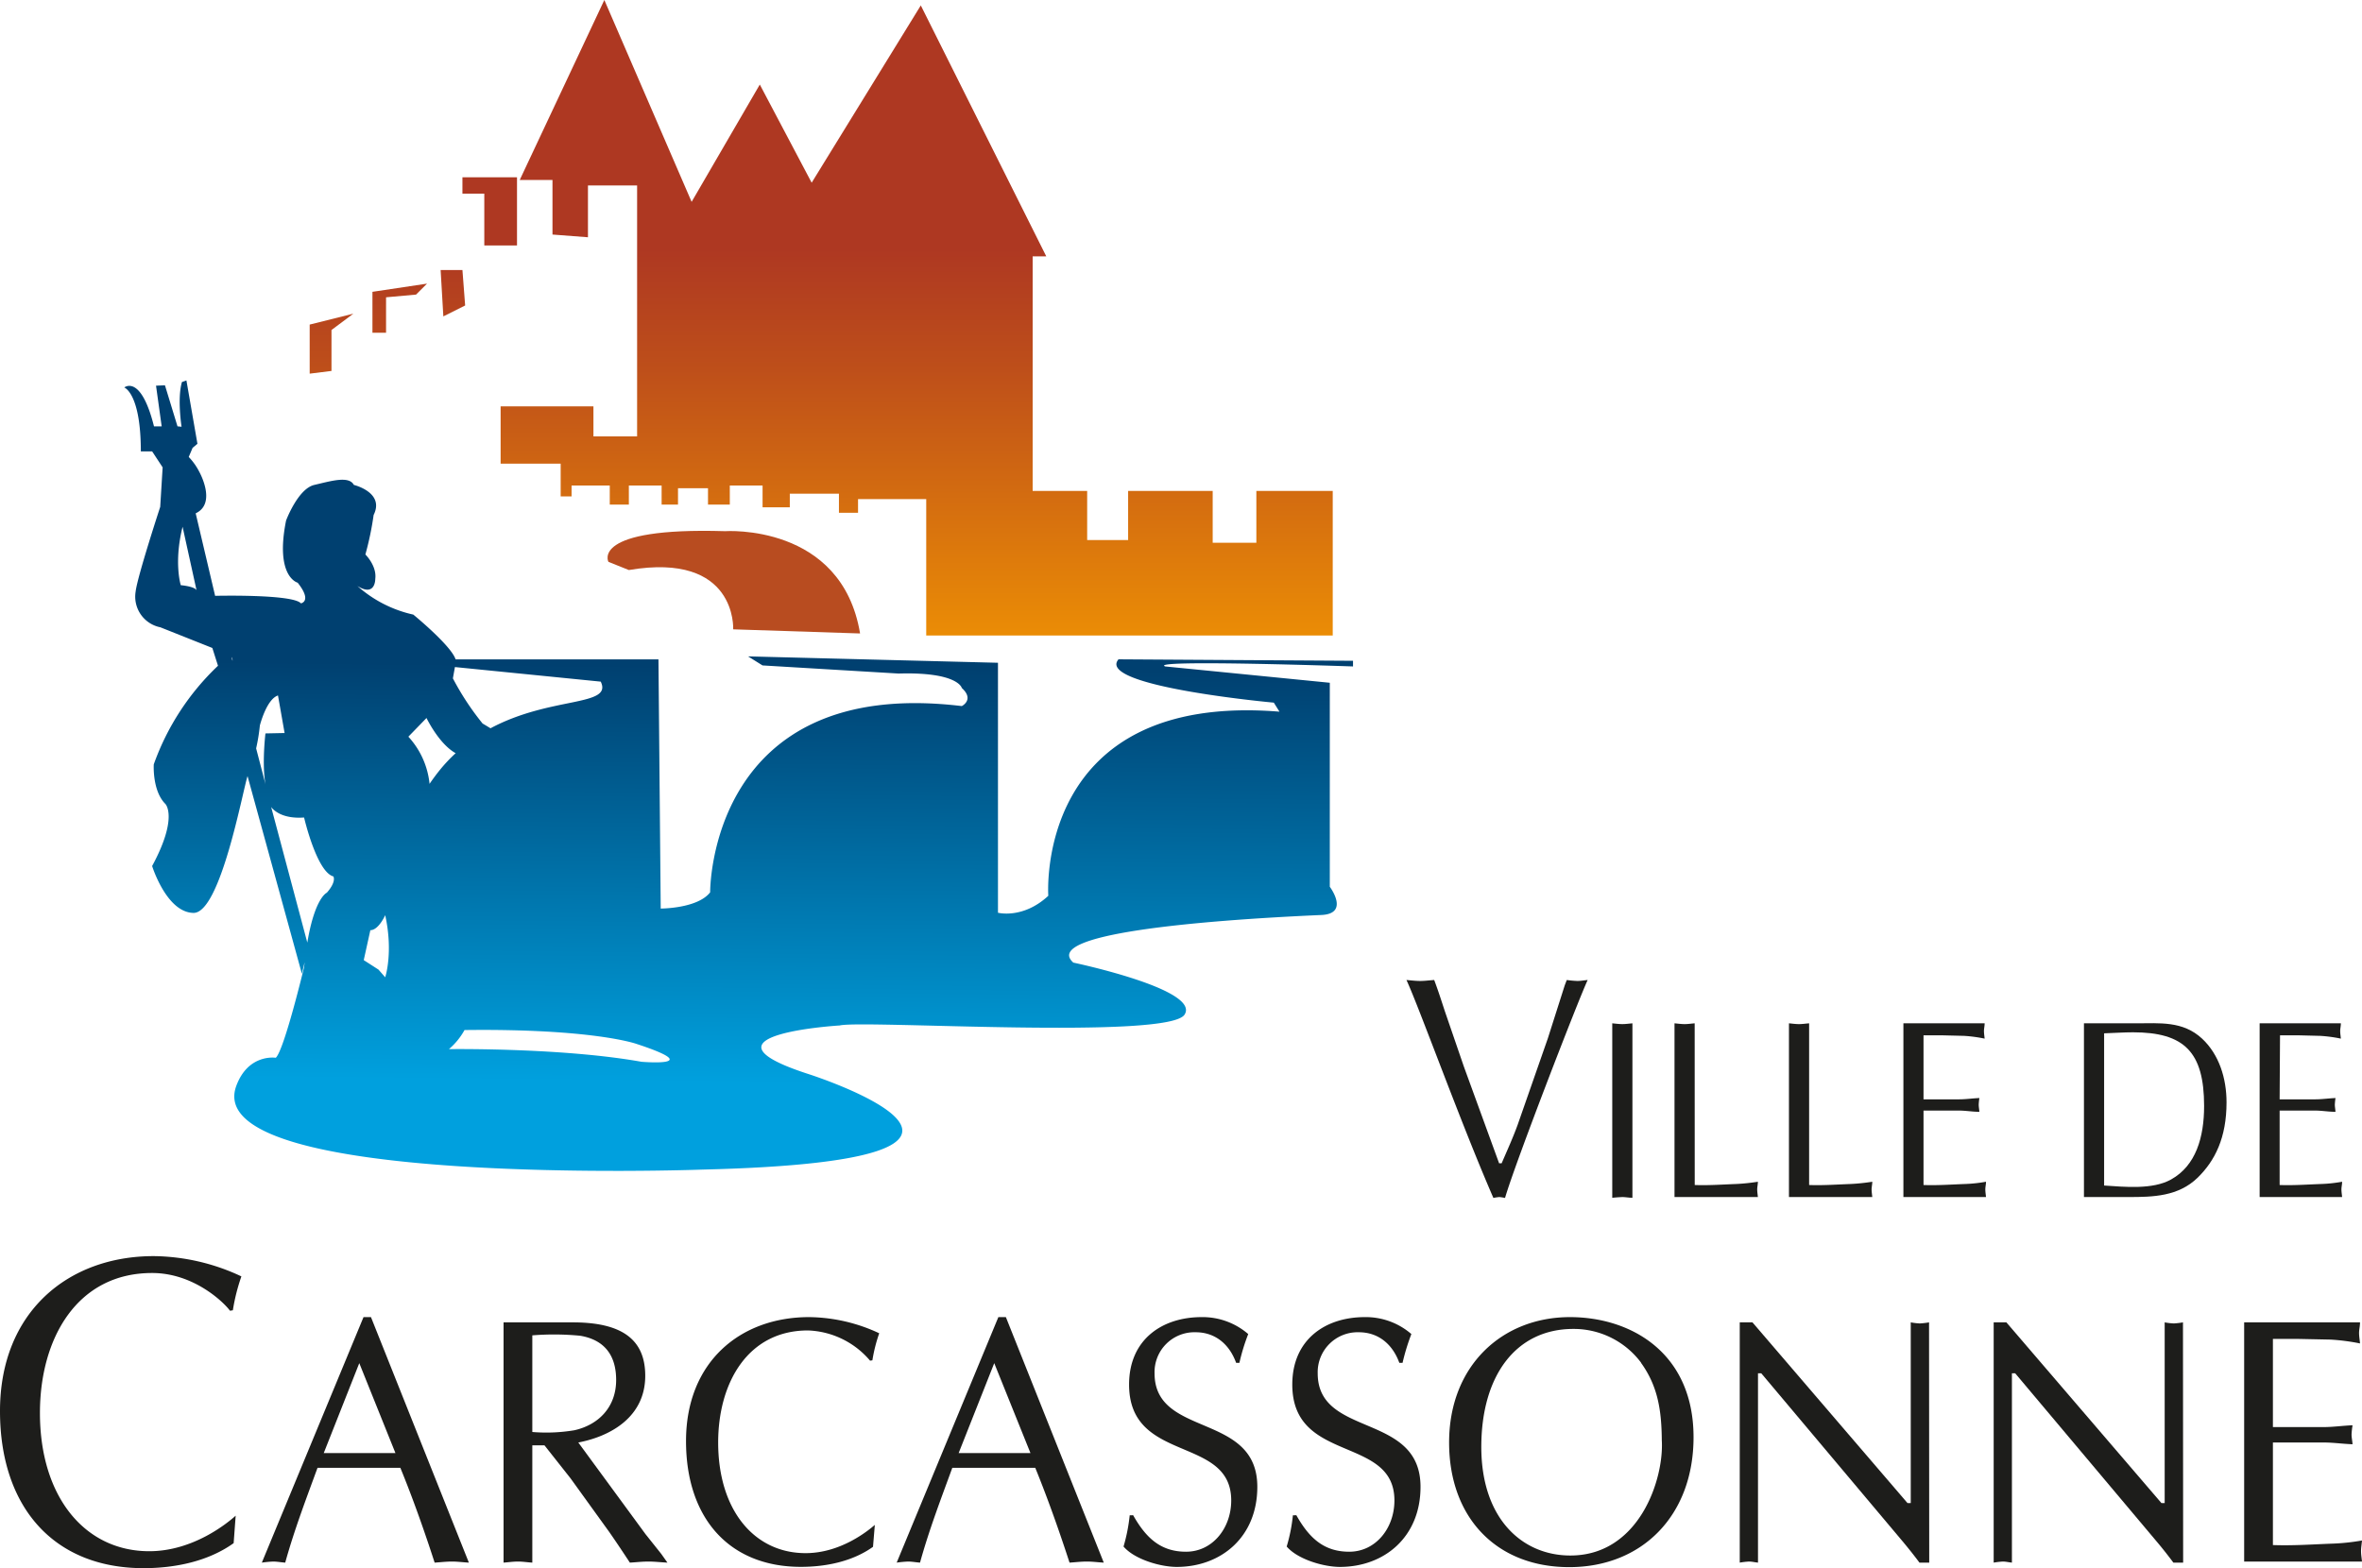
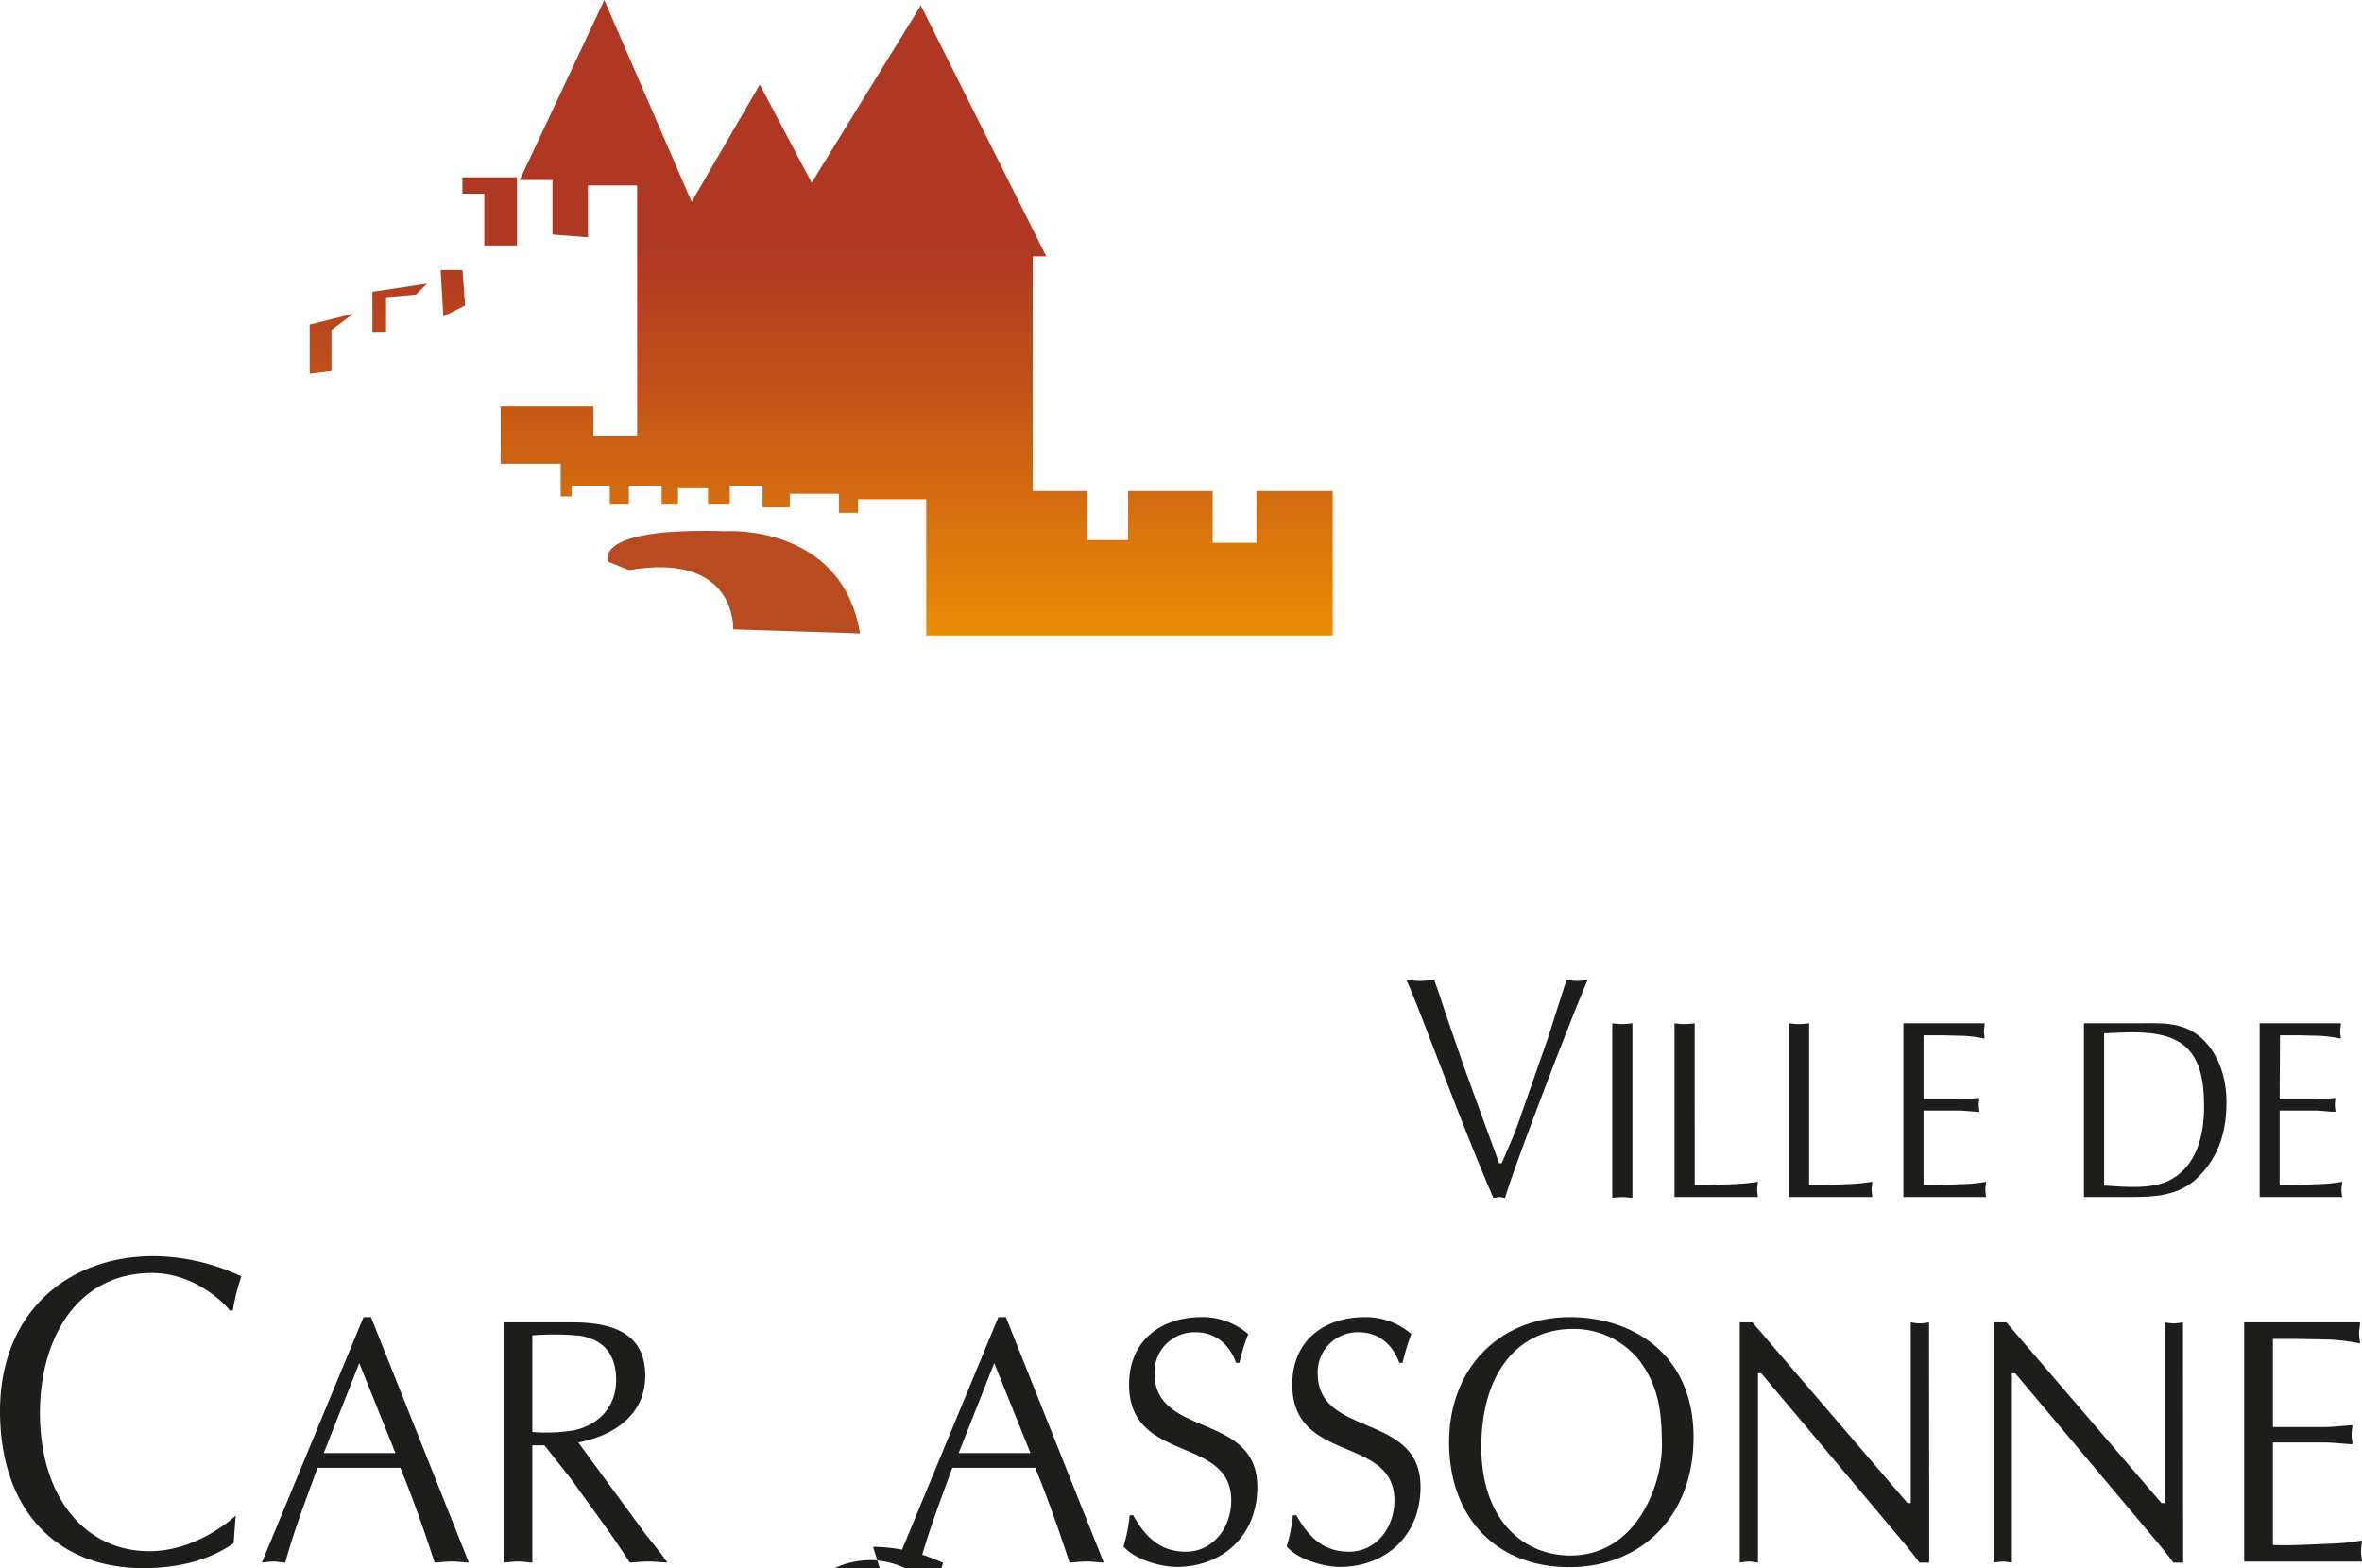
<svg xmlns="http://www.w3.org/2000/svg" xmlns:xlink="http://www.w3.org/1999/xlink" viewBox="0 0 418.12 277.66">
  <defs>
    <style>
            .cls-1{fill:url(#degrade_orange);}.cls-2{fill:url(#degrade_orange-2);}.cls-3{fill:url(#degrade_orange-3);}.cls-4{fill:url(#degrade_orange-4);}.cls-5{fill:url(#degrade_orange-5);}.cls-6{fill:#b84c20;}.cls-7{fill:url(#degrade_bleu);}.cls-8{fill:#1d1d1b;}
        </style>
    <linearGradient id="degrade_orange" x1="1765.47" y1="2142.54" x2="1765.47" y2="2027.34" gradientTransform="translate(-1151.19 -1354.84) scale(0.69)" gradientUnits="userSpaceOnUse">
      <stop offset="0" stop-color="#f59c00" />
      <stop offset="0.16" stop-color="#e98a06" />
      <stop offset="0.73" stop-color="#be4f1a" />
      <stop offset="1" stop-color="#ae3822" />
    </linearGradient>
    <linearGradient id="degrade_orange-2" x1="1783.09" y1="2142.55" x2="1783.09" y2="2027.33" xlink:href="#degrade_orange" />
    <linearGradient id="degrade_orange-3" x1="1796.83" y1="2142.56" x2="1796.83" y2="2027.33" xlink:href="#degrade_orange" />
    <linearGradient id="degrade_orange-4" x1="1806.34" y1="2142.56" x2="1806.34" y2="2027.33" xlink:href="#degrade_orange" />
    <linearGradient id="degrade_orange-5" x1="1916.63" y1="2142.56" x2="1916.63" y2="2027.33" xlink:href="#degrade_orange" />
    <linearGradient id="degrade_bleu" x1="3884.68" y1="4076.63" x2="3886.26" y2="3927.57" gradientTransform="translate(-1812.62 -1846.52) scale(0.5)" gradientUnits="userSpaceOnUse">
      <stop offset="0" stop-color="#00a0de" />
      <stop offset="0.15" stop-color="#0092cd" />
      <stop offset="0.99" stop-color="#004070" />
    </linearGradient>
  </defs>
  <g id="Calque_2" data-name="Calque 2">
    <g id="Calque_1-2" data-name="Calque 1">
      <polygon class="cls-1" points="54.82 66.16 54.82 57.47 62.55 55.54 58.68 58.43 58.68 65.68 54.82 66.16" />
      <polygon class="cls-2" points="65.93 58.92 68.34 58.92 68.34 52.64 73.65 52.16 75.59 50.22 65.93 51.67 65.93 58.92" />
      <polygon class="cls-3" points="78.48 56.02 78 47.81 81.86 47.81 82.34 54.09 78.48 56.02" />
      <polygon class="cls-4" points="81.86 34.29 85.73 34.29 85.73 43.46 91.52 43.46 91.52 31.39 81.86 31.39 81.86 34.29" />
      <polygon class="cls-5" points="97.8 41.53 97.8 31.87 92 31.87 106.98 0 122.43 35.74 134.5 14.97 143.68 32.35 163 0.96 185.21 45.39 182.8 45.39 182.8 86.92 192.45 86.92 192.45 95.62 199.7 95.62 199.7 86.92 214.67 86.92 214.67 96.1 222.4 96.1 222.4 86.92 235.92 86.92 235.92 112.52 163.96 112.52 163.96 88.37 151.89 88.37 151.89 90.79 148.51 90.79 148.51 87.41 139.81 87.41 139.81 89.82 134.99 89.82 134.99 85.96 129.19 85.96 129.19 89.34 125.33 89.34 125.33 86.44 120.02 86.44 120.02 89.34 117.12 89.34 117.12 85.96 111.32 85.96 111.32 89.34 107.94 89.34 107.94 85.96 101.18 85.96 101.18 87.89 99.25 87.89 99.25 82.1 88.62 82.1 88.62 71.95 105.05 71.95 105.05 77.27 112.78 77.27 112.78 32.84 104.08 32.84 104.08 42.01 97.8 41.53" />
      <path class="cls-6" d="M111.32,100.93l-3.62-1.45s-3.26-6.16,20.65-5.43c0,0,20.64-1.45,23.9,18.11l-22.46-.73S130.52,97.67,111.32,100.93Z" />
-       <path class="cls-7" d="M239.51,118v-1L198,116.74c-4.16,4.79,27.49,7.67,27.49,7.67l1,1.6c-43.48-3.52-40.92,32.6-40.92,32.6-4.48,4.16-8.91,3-8.91,3l0-44.26-44.24-1.13,2.56,1.6,24.1,1.44c10.55-.31,11.18,2.56,11.18,2.56,2.28,2.07,0,3.2,0,3.2C125.39,119.61,125.71,158,125.71,158c-2.24,2.88-8.75,2.87-8.75,2.87l-.4-44.12-35.91,0c-.79-2.45-7.49-7.93-7.49-7.93a22,22,0,0,1-9.89-5.06c3.21,2,3.16-1.26,3.16-1.26.3-2.33-1.75-4.32-1.75-4.32a54.36,54.36,0,0,0,1.46-7c2-4-3.5-5.32-3.5-5.32-.88-1.67-4.1-.67-7,0s-5,6.31-5,6.31c-2,10,2.05,11,2.05,11,2.63,3.32.58,3.66.58,3.66-1.46-1.67-15.19-1.33-15.19-1.33L34.64,90.89c3.81-1.79.6-7.42.6-7.42a11,11,0,0,0-1.83-2.56l.68-1.61.86-.72L33,67.36l-.79.28c-.86,2.88-.07,7.92-.07,7.92l-.72-.07L29.2,68.22l-1.58.07,1,7.2H27.26C24.92,66.17,22,68.61,22,68.61s2.93,1,2.93,11.31h2l1.86,2.83-.43,7s-4.06,12.39-4.35,15a5.53,5.53,0,0,0,4.38,6.32l9.2,3.66,1,3.15a44.7,44.7,0,0,0-11.37,17.46s-.29,4.66,2.05,7c0,0,2.34,2.33-2.34,11,0,0,2.54,8.21,7.31,8.3s8.7-21.54,9.58-24.22l9.62,35,.47-2c0,.28-.07.57-.09.87,0,0-3.51,14.63-5,16,0,0-4.88-.78-7,5-6.56,18.05,82.46,14.8,82.46,14.8,66.59-1.59,18.92-16.89,18.92-16.89-21.74-7,5.44-8.63,5.44-8.63,4.15-1,58.18,2.56,61.05-1.92S190,170.44,190,170.44c-5.61-5,21.56-7.45,43.9-8.43,5.1-.22,1.5-5,1.5-5V120.89L206.26,118C203.07,116.74,239.51,118,239.51,118Zm-133.17,2.69c2.18,4.46-8.86,2.55-19.51,8.26-.8-.49-1.4-.84-1.4-.84a48,48,0,0,1-5.26-8l.36-2ZM75.5,127.13s2.19,4.59,5.16,6.23a28,28,0,0,0-2.73,2.89c-.69.85-1.31,1.69-1.89,2.54a14.48,14.48,0,0,0-3.75-8.35ZM65.56,164.7c1.46,0,2.63-2.66,2.63-2.66,1.46,6.64,0,11,0,11L67,171.68,64.39,170ZM41.15,117l-.17-.67A.86.86,0,0,1,41.15,117ZM32,103.61s-1.26-4,.32-10.34l2.48,11.27C34.79,104.46,34.55,103.88,32,103.61Zm14,24.85s1.16-4.65,3.21-5.32l1.17,6.65-3.39.07s-.84,7,.35,10.31l-2-7.66A33.71,33.71,0,0,0,46,128.46ZM48,142.89c.4.54,1.93,2.14,5.83,1.86,0,0,2.23,9.63,5.18,10.43,0,0,.6.88-1.15,2.88,0,0-2.13.86-3.46,8.84ZM113.56,188c-13.15-2.34-31.11-2.27-34.09-2.24a12.17,12.17,0,0,0,2.76-3.38c22.7-.28,30.37,2.43,30.37,2.43C125.39,189,113.56,188,113.56,188Z" />
      <path class="cls-8" d="M274,183.85l3-9.42.35-.91a18.49,18.49,0,0,0,1.88.17c.55,0,1.16-.11,1.82-.17-1.62,3.44-12.81,32.33-14.63,38.59a8.38,8.38,0,0,0-1-.16,7.53,7.53,0,0,0-1.06.16c-5.77-13.25-13.16-33.79-15.39-38.59.76.06,1.62.17,2.43.17s1.57-.11,2.48-.17c.66,1.75,1.26,3.61,1.87,5.48l3.39,9.87,6.23,17.1h.45c1-2.32,2-4.52,2.84-6.83Z" />
      <path class="cls-8" d="M285.4,181.19c.57.05,1.18.14,1.79.14s1.13-.09,1.78-.14v30.89c-.65,0-1.22-.13-1.78-.13s-1.22.09-1.79.13Z" />
      <path class="cls-8" d="M300,209.82c2.47.09,4.9-.09,7.33-.18a35.89,35.89,0,0,0,3.85-.4c0,.49-.12.9-.12,1.35s.08.9.12,1.36H296.42V181.19c.57.05,1.18.14,1.79.14s1.13-.09,1.78-.14Z" />
      <path class="cls-8" d="M320.25,209.82c2.47.09,4.9-.09,7.33-.18a35.89,35.89,0,0,0,3.85-.4c0,.49-.12.9-.12,1.35s.08.9.12,1.36H316.68V181.19c.57.05,1.17.14,1.78.14s1.14-.09,1.79-.14Z" />
      <path class="cls-8" d="M340.5,194.65h6.28c1.22,0,2.39-.18,3.61-.23a10.7,10.7,0,0,0-.12,1.18c0,.36.08.77.12,1.26-1.22,0-2.39-.22-3.61-.22H340.5v13.18c2.48.09,4.91-.09,7.34-.18a26.11,26.11,0,0,0,3.72-.4c0,.49-.12.9-.12,1.35s.08.9.12,1.36H336.94V181.19h14.38c0,.5-.12.91-.12,1.36s.08.9.12,1.35a25.37,25.37,0,0,0-3.65-.49l-4.05-.1H340.5Z" />
      <path class="cls-8" d="M368.9,181.19h9.2c4.21,0,8.31-.45,11.71,2.71,3,2.8,4.33,7,4.33,11.29,0,6.28-2.06,10.34-5.1,13.32-3.44,3.35-7.94,3.44-12.24,3.44h-7.9Zm3.57,28.72c3.56.23,8.59.77,11.87-1.08,4.37-2.44,5.83-7.45,5.83-13,0-9.57-3.52-13.05-12.6-13.05-1.66,0-3.36.13-5.1.18Z" />
      <path class="cls-8" d="M403.54,194.65h6.28c1.22,0,2.39-.18,3.61-.23a10.7,10.7,0,0,0-.12,1.18c0,.36.08.77.12,1.26-1.22,0-2.39-.22-3.61-.22h-6.28v13.18c2.47.09,4.9-.09,7.34-.18a26.11,26.11,0,0,0,3.72-.4c0,.49-.12.9-.12,1.35s.08.9.12,1.36H400V181.19h14.38c0,.5-.12.91-.12,1.36s.08.9.12,1.35a25.37,25.37,0,0,0-3.65-.49l-4-.1h-3.12Z" />
      <path class="cls-8" d="M41.36,273.23c-4.54,3.26-10.46,4.43-15.95,4.43C9.53,277.66,0,266.86,0,249.84c0-17.48,12-27.43,27.21-27.43A37.18,37.18,0,0,1,42.73,226a34.47,34.47,0,0,0-1.51,6l-.51.08c-1-1.4-6.35-6.68-13.78-6.68-13.29,0-19.86,11.57-19.86,24.78,0,14.92,8,24.48,19.35,24.48,7.8,0,13.86-5,15.3-6.29Z" />
      <path class="cls-8" d="M83,276.68c-1.1-.06-2-.19-3-.19s-2.08.13-3.06.19c-1.67-5.16-3.75-11.13-6.07-16.79H56.21c-2,5.47-4.1,10.95-5.72,16.79-.81-.06-1.45-.19-2.14-.19a19.31,19.31,0,0,0-2,.19l18-43.47h1.32ZM63.6,241.36l-6.29,15.92H70Z" />
      <path class="cls-8" d="M89.14,234.14h12.25c8.9,0,12.83,3.17,12.83,9.46,0,7.21-6,10.69-11.85,11.81l11.9,16.23,2.78,3.49,1.1,1.55c-1.22-.06-2.26-.19-3.36-.19s-2.25.13-3.29.19c-1.27-1.93-2.43-3.67-3.64-5.41L101,261.76l-4.62-5.85H94.23v20.77c-.93-.06-1.74-.19-2.55-.19s-1.73.13-2.54.19Zm5.09,19.41a30,30,0,0,0,7.45-.31c4.22-.94,7.39-4.05,7.39-8.9,0-4.29-2-7.09-6.35-7.83a47.9,47.9,0,0,0-8.49-.07Z" />
-       <path class="cls-8" d="M154.54,273.88c-3.64,2.61-8.37,3.55-12.76,3.55-12.72,0-20.34-8.65-20.34-22.27,0-14,9.59-21.95,21.78-21.95a29.89,29.89,0,0,1,12.42,2.86,27.55,27.55,0,0,0-1.21,4.79l-.41.06a15.09,15.09,0,0,0-11-5.35c-10.63,0-15.89,9.27-15.89,19.84,0,11.94,6.36,19.59,15.48,19.59,6.24,0,11.1-4,12.25-5Z" />
+       <path class="cls-8" d="M154.54,273.88a29.89,29.89,0,0,1,12.42,2.86,27.55,27.55,0,0,0-1.21,4.79l-.41.06a15.09,15.09,0,0,0-11-5.35c-10.63,0-15.89,9.27-15.89,19.84,0,11.94,6.36,19.59,15.48,19.59,6.24,0,11.1-4,12.25-5Z" />
      <path class="cls-8" d="M195.39,276.68c-1.1-.06-2-.19-3-.19s-2.08.13-3.06.19c-1.68-5.16-3.76-11.13-6.07-16.79H168.58c-2,5.47-4.1,10.95-5.72,16.79-.8-.06-1.44-.19-2.13-.19a19.78,19.78,0,0,0-2,.19l18-43.47h1.33ZM176,241.36l-6.3,15.92h12.71Z" />
      <path class="cls-8" d="M200.59,268.29c2.26,4,4.86,6.46,9.36,6.46,4.68,0,8-4.16,8-9.08,0-11.56-18.08-6.46-18.08-20.52,0-8,5.89-11.94,12.83-11.94a12.36,12.36,0,0,1,8.26,3,35.1,35.1,0,0,0-1.56,5.1h-.58c-1.21-3.36-3.76-5.42-7.16-5.42a7.06,7.06,0,0,0-7.28,7.28c0,11.44,18.19,6.84,18.19,20.09,0,8.89-6.41,14.18-14.27,14.18-2.83,0-7.45-1.31-9.41-3.61a30.74,30.74,0,0,0,1.09-5.53Z" />
      <path class="cls-8" d="M229.48,268.29c2.25,4,4.85,6.46,9.36,6.46,4.68,0,8-4.16,8-9.08,0-11.56-18.08-6.46-18.08-20.52,0-8,5.89-11.94,12.82-11.94a12.32,12.32,0,0,1,8.26,3,37.77,37.77,0,0,0-1.56,5.1h-.57c-1.22-3.36-3.76-5.42-7.17-5.42a7.07,7.07,0,0,0-7.28,7.28c0,11.44,18.2,6.84,18.2,20.09,0,8.89-6.41,14.18-14.27,14.18-2.83,0-7.45-1.31-9.42-3.61a29.92,29.92,0,0,0,1.1-5.53Z" />
      <path class="cls-8" d="M256.52,255.41c0-13.62,9.42-22.2,21.38-22.2,10.86,0,21.89,6.34,21.89,21.27,0,13.87-9.12,23-22,23S256.52,268.72,256.52,255.41Zm34-14.11a14.88,14.88,0,0,0-12-6c-10.17,0-16.3,8.27-16.3,20.9s7.17,19.22,15.77,19.22c12.2,0,16.59-13.56,16.18-20.4C294.13,249.81,293.5,245.46,290.49,241.3Z" />
      <path class="cls-8" d="M341.51,276.68h-1.73c-.64-.87-1.8-2.36-3-3.79l-25-29.73h-.58v33.52c-.57-.06-1.09-.19-1.61-.19a13.32,13.32,0,0,0-1.62.19V234.14h2.25l27.45,32h.57v-32a11.6,11.6,0,0,0,1.62.19,14.18,14.18,0,0,0,1.62-.19Z" />
      <path class="cls-8" d="M386.46,276.68h-1.73c-.64-.87-1.79-2.36-3-3.79l-25-29.73h-.58v33.52c-.57-.06-1.09-.19-1.61-.19a13.32,13.32,0,0,0-1.62.19V234.14h2.25l27.45,32h.57v-32a11.6,11.6,0,0,0,1.62.19,14.18,14.18,0,0,0,1.62-.19Z" />
      <path class="cls-8" d="M402.35,252.68h8.95c1.74,0,3.41-.25,5.15-.32a13.37,13.37,0,0,0-.18,1.62c0,.5.12,1.06.18,1.74-1.74-.06-3.41-.31-5.15-.31h-8.95v18.16c3.52.13,7-.12,10.46-.25a38.27,38.27,0,0,0,5.31-.56c-.06.69-.17,1.25-.17,1.87s.11,1.24.17,1.86H397.26V234.14h20.51c0,.69-.17,1.25-.17,1.87s.12,1.24.17,1.86a36.84,36.84,0,0,0-5.2-.68l-5.77-.12h-4.45Z" />
    </g>
  </g>
</svg>